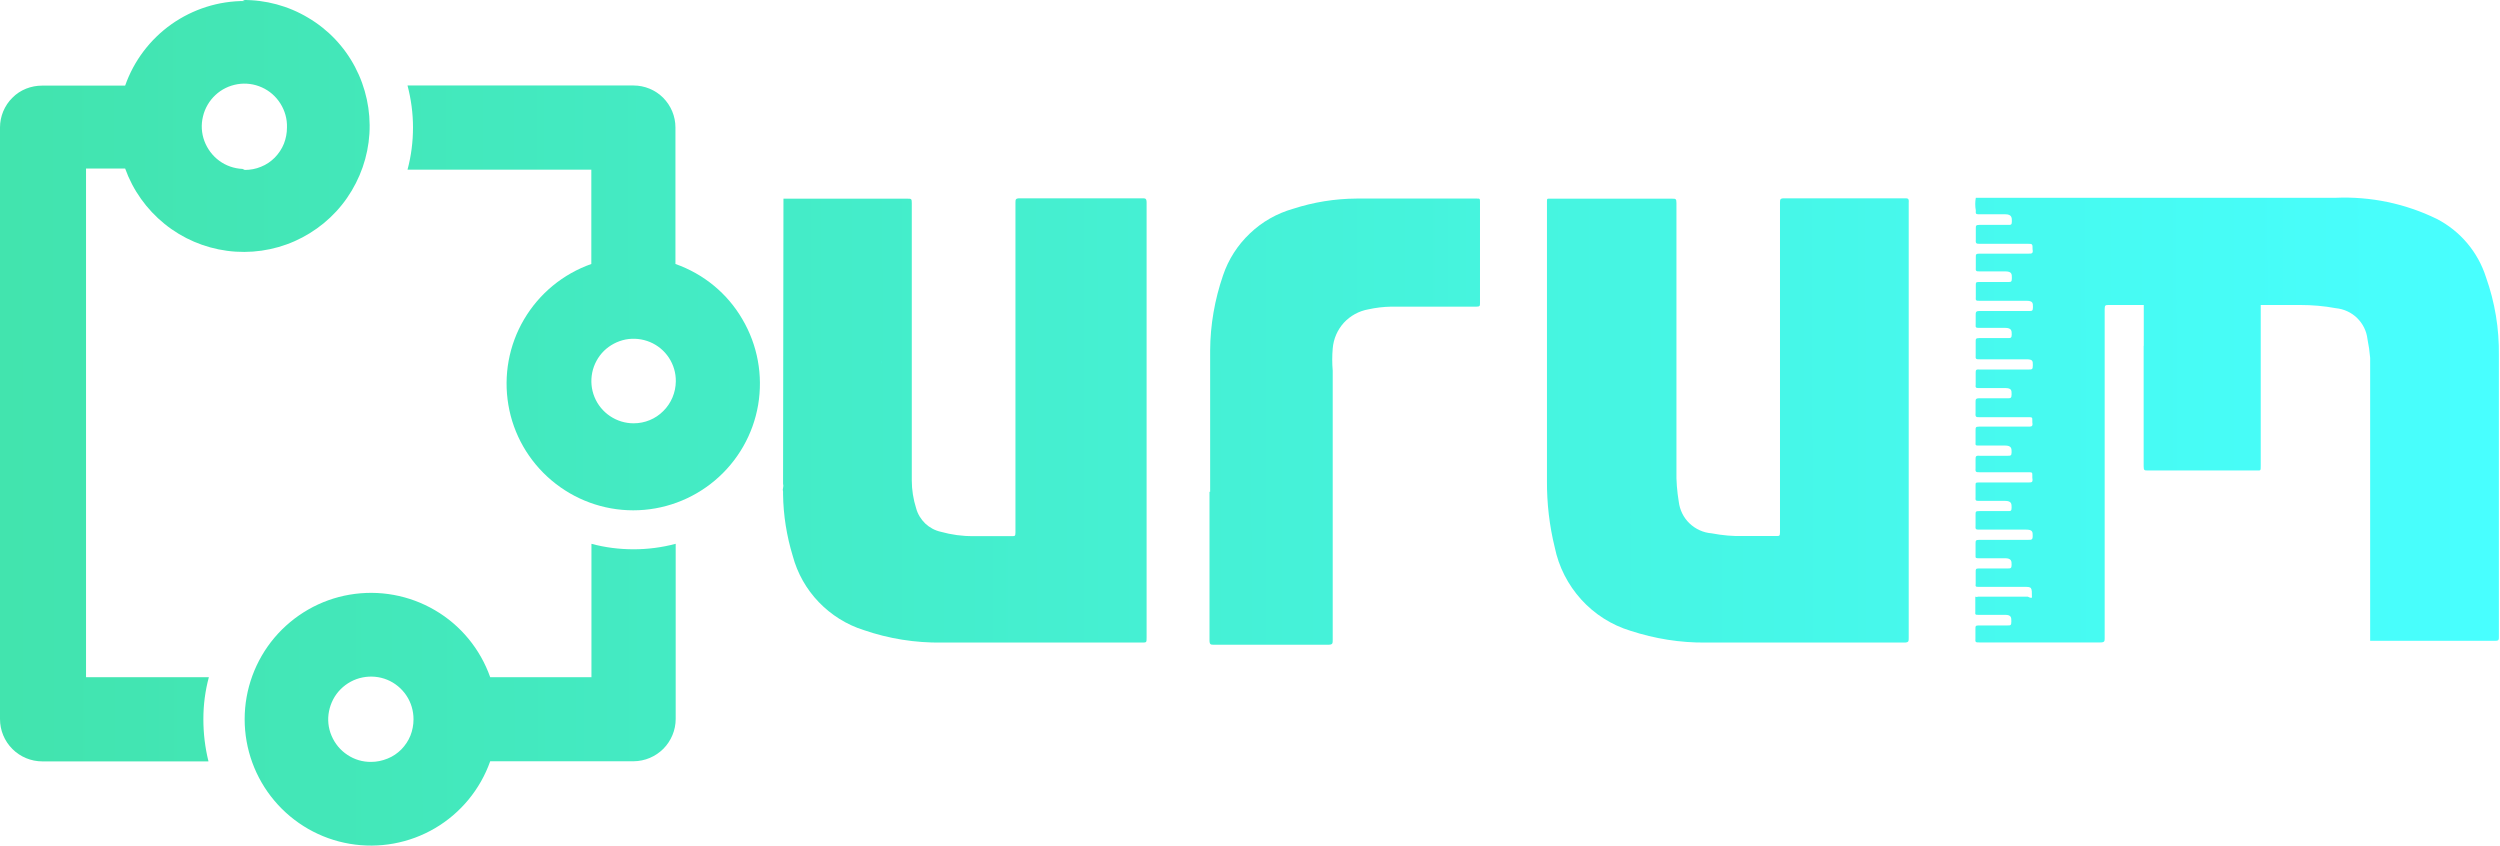
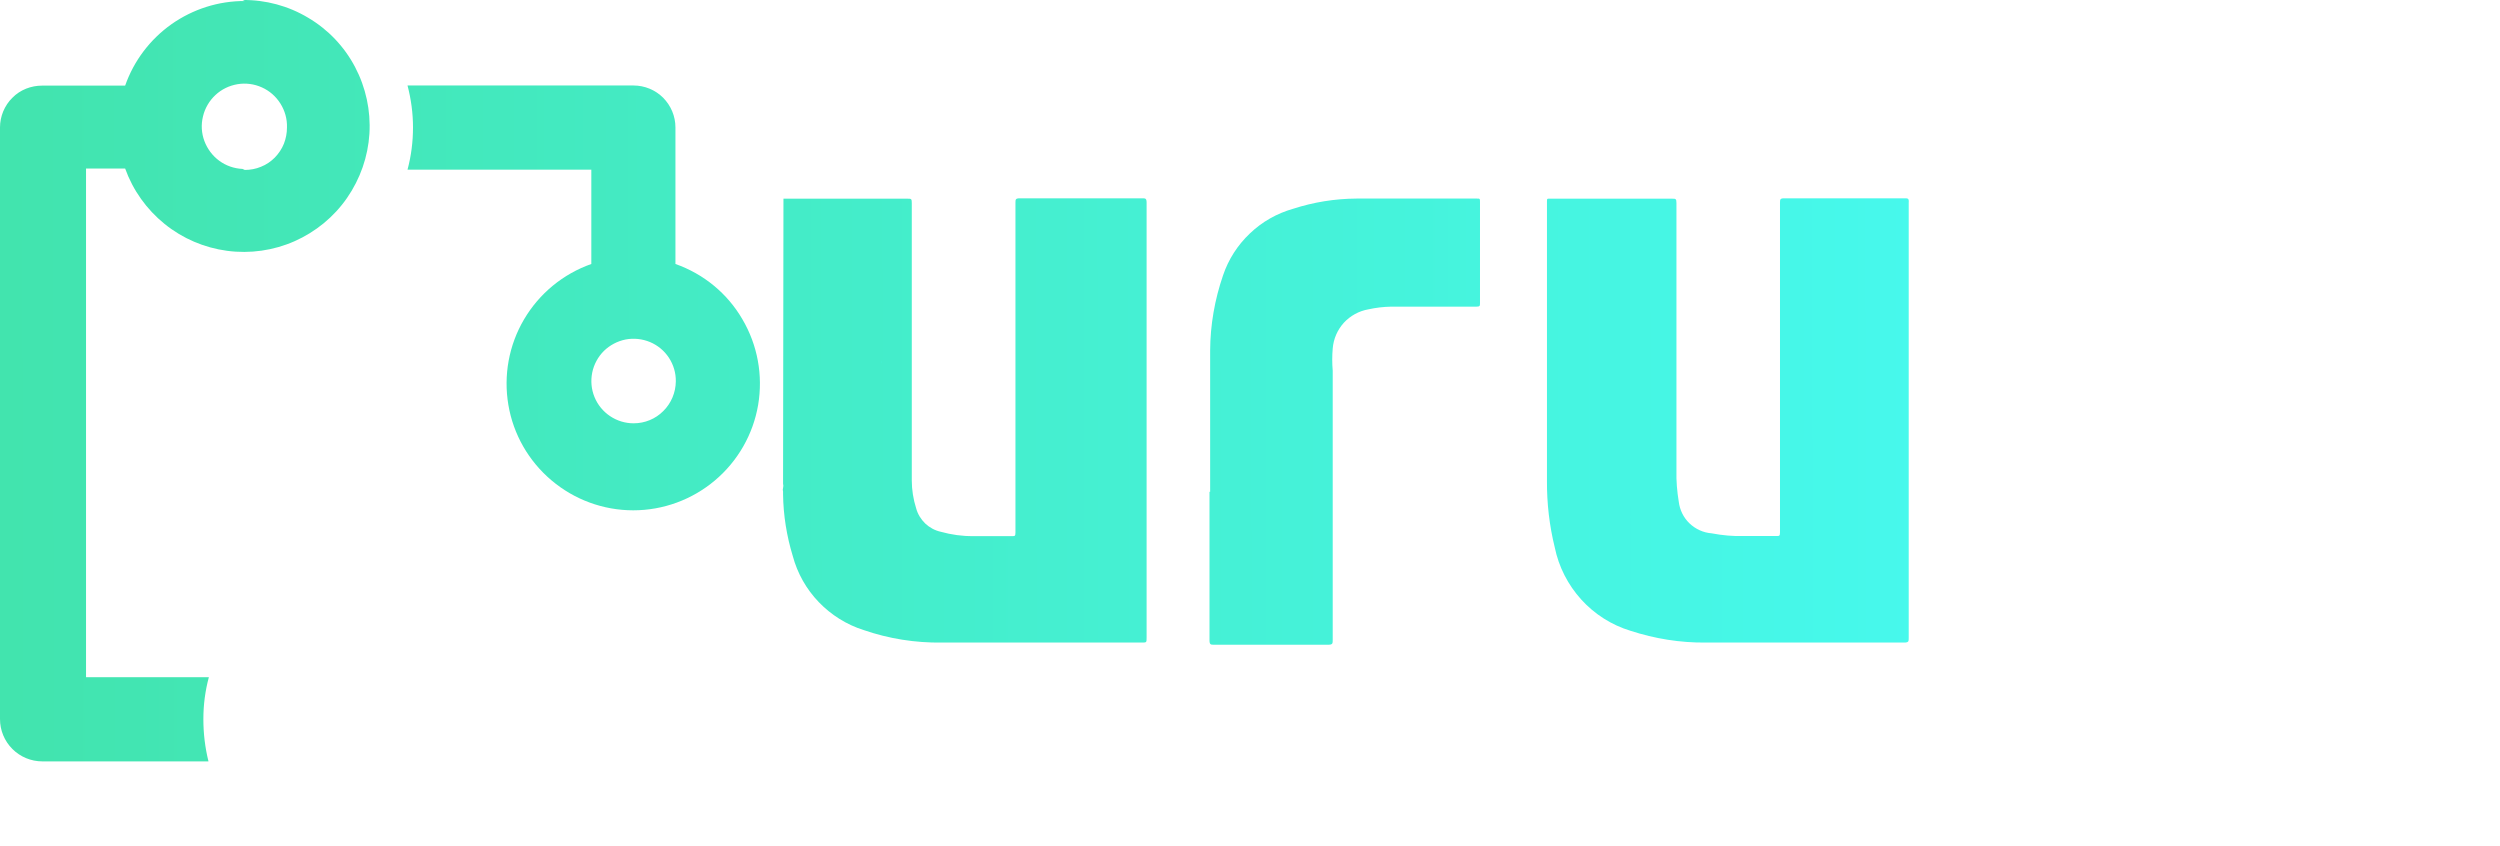
<svg xmlns="http://www.w3.org/2000/svg" width="204" height="69" viewBox="0 0 204 69" fill="none">
-   <path d="M51.704 44.822C50.536 44.822 49.378 44.676 48.262 44.374V55.259H40.001C39.188 52.965 37.602 51.026 35.495 49.795C33.399 48.565 30.937 48.117 28.538 48.524C26.139 48.93 23.969 50.181 22.394 52.037C20.83 53.893 19.964 56.249 19.964 58.689C19.964 61.118 20.819 63.474 22.394 65.341C23.959 67.197 26.139 68.448 28.538 68.854C30.937 69.261 33.399 68.813 35.495 67.582C37.592 66.352 39.188 64.413 40.001 62.119H51.715C52.622 62.109 53.488 61.744 54.135 61.097C54.771 60.451 55.136 59.575 55.136 58.668V44.374C53.999 44.676 52.852 44.822 51.704 44.822ZM30.29 62.171C29.602 62.182 28.924 61.983 28.35 61.598C27.776 61.222 27.328 60.68 27.057 60.044C26.785 59.408 26.712 58.71 26.848 58.032C26.984 57.354 27.307 56.729 27.797 56.239C28.288 55.749 28.903 55.415 29.581 55.28C30.259 55.144 30.958 55.207 31.594 55.467C32.23 55.728 32.773 56.176 33.159 56.75C33.545 57.323 33.743 58.001 33.743 58.689C33.743 59.148 33.659 59.596 33.492 60.023C33.325 60.441 33.065 60.826 32.752 61.15C32.428 61.473 32.053 61.733 31.625 61.9C31.198 62.077 30.739 62.171 30.29 62.171Z" fill="url(#paint0_linear_2994_33)" />
  <path d="M55.116 21.541V10.395C55.116 9.488 54.751 8.623 54.114 7.976C53.478 7.34 52.602 6.976 51.694 6.976H33.253C33.545 8.091 33.701 9.238 33.701 10.395C33.701 11.563 33.555 12.72 33.253 13.846H48.252V21.541C45.947 22.354 44.007 23.949 42.766 26.055C41.524 28.161 41.076 30.632 41.483 33.041C41.889 35.449 43.141 37.628 45.008 39.202C46.875 40.777 49.233 41.642 51.673 41.642C54.114 41.642 56.472 40.777 58.339 39.202C60.206 37.628 61.457 35.439 61.864 33.041C62.271 30.632 61.822 28.161 60.581 26.055C59.361 23.949 57.421 22.354 55.116 21.541ZM51.705 34.542C51.027 34.542 50.359 34.344 49.785 33.958C49.222 33.583 48.774 33.041 48.513 32.405C48.252 31.769 48.19 31.081 48.325 30.403C48.461 29.736 48.795 29.12 49.274 28.641C49.765 28.161 50.38 27.838 51.048 27.703C51.715 27.577 52.414 27.65 53.04 27.911C53.666 28.172 54.208 28.62 54.584 29.193C54.959 29.767 55.157 30.434 55.147 31.122C55.136 32.029 54.771 32.905 54.125 33.541C53.488 34.188 52.612 34.542 51.705 34.542Z" fill="url(#paint1_linear_2994_33)" />
  <path d="M19.975 0.084C17.836 0.074 15.75 0.741 13.998 1.971C12.246 3.212 10.921 4.963 10.212 6.986H3.442C2.994 6.986 2.545 7.069 2.128 7.236C1.711 7.403 1.325 7.653 1.012 7.977C0.688 8.289 0.438 8.675 0.261 9.092C0.094 9.499 0 9.947 0 10.395V58.678C0 59.596 0.365 60.471 1.012 61.118C1.658 61.764 2.535 62.129 3.453 62.129H17.012C16.731 61.003 16.595 59.846 16.595 58.678C16.595 57.521 16.741 56.374 17.044 55.258H7.02V13.752H10.212C10.848 15.525 11.964 17.089 13.435 18.277C14.905 19.466 16.668 20.217 18.535 20.467C20.402 20.717 22.311 20.446 24.032 19.685C25.753 18.924 27.245 17.704 28.319 16.151C29.394 14.597 30.03 12.783 30.145 10.906C30.259 9.019 29.852 7.142 28.976 5.474C28.1 3.806 26.776 2.409 25.148 1.45C23.532 0.48 21.675 -0.02 19.787 0.001M19.787 13.784C19.099 13.752 18.441 13.523 17.889 13.117C17.336 12.71 16.919 12.147 16.679 11.511C16.439 10.864 16.397 10.166 16.564 9.499C16.72 8.831 17.075 8.227 17.576 7.758C18.076 7.288 18.702 6.986 19.38 6.871C20.058 6.757 20.747 6.851 21.372 7.132C21.998 7.414 22.52 7.872 22.885 8.456C23.25 9.04 23.438 9.707 23.417 10.395C23.417 10.854 23.333 11.302 23.166 11.73C23 12.147 22.739 12.533 22.426 12.856C22.103 13.179 21.727 13.44 21.299 13.607C20.882 13.784 20.423 13.867 19.975 13.867" fill="url(#paint2_linear_2994_33)" />
-   <path d="M174.932 28.224V18.361C174.932 17.85 174.932 17.944 175.35 17.944H184.163C184.382 17.944 184.476 17.944 184.476 18.267V38.004C184.476 38.452 184.476 38.39 184.09 38.39H175.245C174.984 38.39 174.922 38.39 174.922 38.035V28.131V28.224H174.932Z" fill="url(#paint3_linear_2994_33)" />
-   <path d="M165.806 48.753C165.806 47.888 165.806 47.888 165.138 47.888H161.466C161.247 47.888 161.174 47.888 161.216 47.637V46.647C161.216 46.459 161.216 46.386 161.466 46.386H163.824C164.053 46.386 164.147 46.386 164.147 46.094C164.147 45.802 164.147 45.552 163.605 45.552H161.435C161.279 45.552 161.174 45.552 161.206 45.333V44.374C161.206 44.113 161.206 44.051 161.529 44.051H165.513C165.774 44.051 165.868 44.051 165.868 43.728C165.868 43.404 165.868 43.217 165.326 43.217H161.529C161.237 43.217 161.174 43.217 161.206 42.862V42.028C161.206 41.736 161.206 41.705 161.529 41.705H163.855C164.074 41.705 164.147 41.705 164.147 41.413C164.147 41.121 164.147 40.871 163.605 40.871H161.498C161.237 40.871 161.174 40.871 161.206 40.548V39.62C161.206 39.401 161.206 39.37 161.456 39.37H165.482C165.806 39.37 165.899 39.37 165.837 38.984V38.796C165.837 38.577 165.837 38.535 165.586 38.535H161.529C161.279 38.535 161.174 38.535 161.206 38.243V37.514C161.206 37.264 161.206 37.159 161.529 37.191H163.824C164.053 37.191 164.147 37.191 164.147 36.899C164.147 36.607 164.147 36.356 163.605 36.356H161.435C161.247 36.356 161.174 36.356 161.206 36.096V35.137C161.206 34.876 161.206 34.813 161.498 34.813H165.482C165.774 34.813 165.899 34.813 165.837 34.459V34.303C165.837 34.084 165.837 34.042 165.586 34.042H161.498C161.279 34.042 161.174 34.042 161.206 33.719V32.822C161.206 32.603 161.206 32.499 161.498 32.499H163.824C164.053 32.499 164.147 32.499 164.147 32.176C164.147 31.852 164.147 31.665 163.605 31.665H161.466C161.279 31.665 161.174 31.665 161.216 31.404V30.445C161.216 30.226 161.216 30.122 161.508 30.153H165.524C165.816 30.153 165.879 30.153 165.879 29.798C165.879 29.444 165.879 29.319 165.336 29.319H161.539C161.247 29.319 161.185 29.319 161.216 28.964V27.88C161.216 27.661 161.216 27.588 161.508 27.588H163.834C164.064 27.588 164.157 27.588 164.157 27.296C164.157 27.004 164.157 26.754 163.615 26.754H161.508C161.247 26.754 161.185 26.754 161.216 26.431V25.732C161.216 25.472 161.216 25.378 161.539 25.378H165.566C165.816 25.378 165.889 25.378 165.889 25.055C165.889 24.731 165.889 24.544 165.347 24.544H161.519C161.258 24.544 161.195 24.544 161.226 24.221V23.261C161.226 23.074 161.226 23.011 161.456 23.011H163.876C164.095 23.011 164.168 23.011 164.168 22.688C164.168 22.365 164.168 22.146 163.626 22.146H161.55C161.258 22.146 161.195 22.146 161.226 21.791V20.988C161.226 20.77 161.226 20.697 161.519 20.697H165.534C165.795 20.697 165.92 20.697 165.858 20.342C165.858 19.894 165.858 19.894 165.44 19.894H161.55C161.299 19.894 161.195 19.894 161.226 19.57V18.643C161.226 18.424 161.226 18.351 161.519 18.351H163.876C164.095 18.351 164.168 18.351 164.168 18.059C164.168 17.767 164.168 17.485 163.626 17.485H161.519C161.258 17.485 161.195 17.485 161.226 17.162C161.164 16.828 161.164 16.474 161.226 16.14C161.226 16.14 161.414 16.14 161.55 16.14H190.255C190.255 16.14 190.474 16.14 190.578 16.14C193.436 16.015 196.273 16.61 198.839 17.861C200.759 18.851 202.198 20.561 202.855 22.615C203.585 24.669 203.94 26.827 203.909 29.006C203.909 36.669 203.909 44.332 203.909 51.995C203.909 52.183 203.909 52.287 203.648 52.287H193.405V29.559C193.405 29.559 193.405 29.267 193.405 29.204C193.363 28.693 193.29 28.182 193.186 27.672C193.113 27.015 192.81 26.41 192.341 25.951C191.872 25.492 191.256 25.211 190.599 25.148C189.65 24.971 188.69 24.888 187.731 24.888H172.095C171.803 24.888 171.741 24.888 171.741 25.242V52.068C171.741 52.319 171.741 52.423 171.386 52.423H161.519C161.226 52.423 161.164 52.423 161.195 52.1V51.328C161.195 51.109 161.195 51.036 161.446 51.036H163.803C164.064 51.036 164.126 51.036 164.126 50.713C164.126 50.39 164.126 50.171 163.615 50.171H161.414C161.226 50.171 161.153 50.171 161.185 49.91V48.878C161.185 48.878 161.185 48.878 161.185 48.69C161.258 48.722 161.341 48.722 161.414 48.69H165.472C165.482 48.69 165.743 48.847 165.806 48.753Z" fill="url(#paint4_linear_2994_33)" />
  <path d="M155.751 34.323C155.751 40.234 155.751 46.136 155.751 52.047C155.751 52.339 155.751 52.433 155.365 52.433H139.187C137.101 52.454 135.035 52.12 133.053 51.474C131.51 51.005 130.112 50.118 129.027 48.919C127.942 47.72 127.191 46.25 126.868 44.666C126.43 42.893 126.221 41.069 126.232 39.233C126.232 31.664 126.232 24.064 126.232 16.463C126.232 16.171 126.232 16.213 126.586 16.213H136.443C136.735 16.213 136.798 16.213 136.798 16.567V38.41C136.777 39.254 136.85 40.099 136.986 40.933C137.069 41.611 137.372 42.236 137.862 42.705C138.352 43.175 138.989 43.467 139.667 43.519C140.543 43.685 141.429 43.769 142.316 43.738H144.997C145.184 43.738 145.247 43.738 145.247 43.446V16.567C145.247 16.276 145.247 16.182 145.602 16.182H155.427C155.678 16.182 155.782 16.182 155.751 16.536V34.323Z" fill="url(#paint5_linear_2994_33)" />
  <path d="M63.93 16.213H74.047C74.371 16.213 74.402 16.213 74.402 16.599V39.213C74.402 39.984 74.527 40.745 74.757 41.475C74.882 41.944 75.143 42.372 75.497 42.716C75.852 43.05 76.29 43.289 76.77 43.394C77.636 43.633 78.522 43.758 79.419 43.748H82.611C82.799 43.748 82.861 43.748 82.861 43.456V16.567C82.861 16.276 82.861 16.182 83.216 16.182H93.209C93.459 16.182 93.563 16.182 93.563 16.536C93.563 28.349 93.563 40.203 93.563 52.016C93.563 52.433 93.563 52.433 93.177 52.433H76.853C74.684 52.464 72.525 52.12 70.47 51.411C69.082 50.973 67.82 50.181 66.809 49.128C65.797 48.075 65.067 46.782 64.691 45.374C64.191 43.738 63.919 42.038 63.898 40.328V40.109C63.867 40.016 63.867 39.911 63.898 39.817C63.93 39.703 63.93 39.578 63.898 39.463L63.93 16.213Z" fill="url(#paint6_linear_2994_33)" />
  <path d="M98.748 40.131C98.748 36.294 98.748 32.436 98.748 28.6C98.758 26.514 99.123 24.44 99.801 22.469C100.239 21.166 100.99 19.998 101.991 19.049C102.982 18.101 104.192 17.413 105.517 17.037C107.186 16.495 108.928 16.214 110.691 16.203H120.516C120.767 16.203 120.767 16.203 120.767 16.495V24.732C120.767 24.951 120.767 25.023 120.475 25.023H113.517C112.891 25.034 112.276 25.107 111.661 25.242C110.889 25.378 110.19 25.764 109.658 26.337C109.136 26.911 108.813 27.651 108.75 28.433C108.698 29.038 108.698 29.642 108.75 30.257V52.194C108.75 52.517 108.75 52.611 108.365 52.611H99.081C98.789 52.611 98.695 52.611 98.695 52.225V40.131H98.748Z" fill="url(#paint7_linear_2994_33)" />
  <path d="M71.909 29.434V29.652C71.888 29.58 71.888 29.507 71.909 29.434Z" fill="url(#paint8_linear_2994_33)" />
  <defs>
    <linearGradient id="paint0_linear_2994_33" x1="-4.391" y1="56.764" x2="203.654" y2="56.445" gradientUnits="userSpaceOnUse">
      <stop stop-color="#42E3AC" />
      <stop offset="1" stop-color="#48FFFF" />
    </linearGradient>
    <linearGradient id="paint1_linear_2994_33" x1="-4.44" y1="24.389" x2="203.605" y2="24.069" gradientUnits="userSpaceOnUse">
      <stop stop-color="#42E3AC" />
      <stop offset="1" stop-color="#48FFFF" />
    </linearGradient>
    <linearGradient id="paint2_linear_2994_33" x1="-4.43" y1="31.096" x2="203.615" y2="30.776" gradientUnits="userSpaceOnUse">
      <stop stop-color="#42E3AC" />
      <stop offset="1" stop-color="#48FFFF" />
    </linearGradient>
    <linearGradient id="paint3_linear_2994_33" x1="-4.434" y1="28.436" x2="203.611" y2="28.116" gradientUnits="userSpaceOnUse">
      <stop stop-color="#42E3AC" />
      <stop offset="1" stop-color="#48FFFF" />
    </linearGradient>
    <linearGradient id="paint4_linear_2994_33" x1="-4.424" y1="34.565" x2="203.621" y2="34.245" gradientUnits="userSpaceOnUse">
      <stop stop-color="#42E3AC" />
      <stop offset="1" stop-color="#48FFFF" />
    </linearGradient>
    <linearGradient id="paint5_linear_2994_33" x1="-4.424" y1="34.54" x2="203.621" y2="34.22" gradientUnits="userSpaceOnUse">
      <stop stop-color="#42E3AC" />
      <stop offset="1" stop-color="#48FFFF" />
    </linearGradient>
    <linearGradient id="paint6_linear_2994_33" x1="-4.424" y1="34.444" x2="203.621" y2="34.125" gradientUnits="userSpaceOnUse">
      <stop stop-color="#42E3AC" />
      <stop offset="1" stop-color="#48FFFF" />
    </linearGradient>
    <linearGradient id="paint7_linear_2994_33" x1="-4.424" y1="34.59" x2="203.621" y2="34.27" gradientUnits="userSpaceOnUse">
      <stop stop-color="#42E3AC" />
      <stop offset="1" stop-color="#48FFFF" />
    </linearGradient>
    <linearGradient id="paint8_linear_2994_33" x1="-4.432" y1="29.662" x2="89.578" y2="29.517" gradientUnits="userSpaceOnUse">
      <stop stop-color="#42E3AC" />
      <stop offset="1" stop-color="#48FFFF" />
    </linearGradient>
  </defs>
</svg>